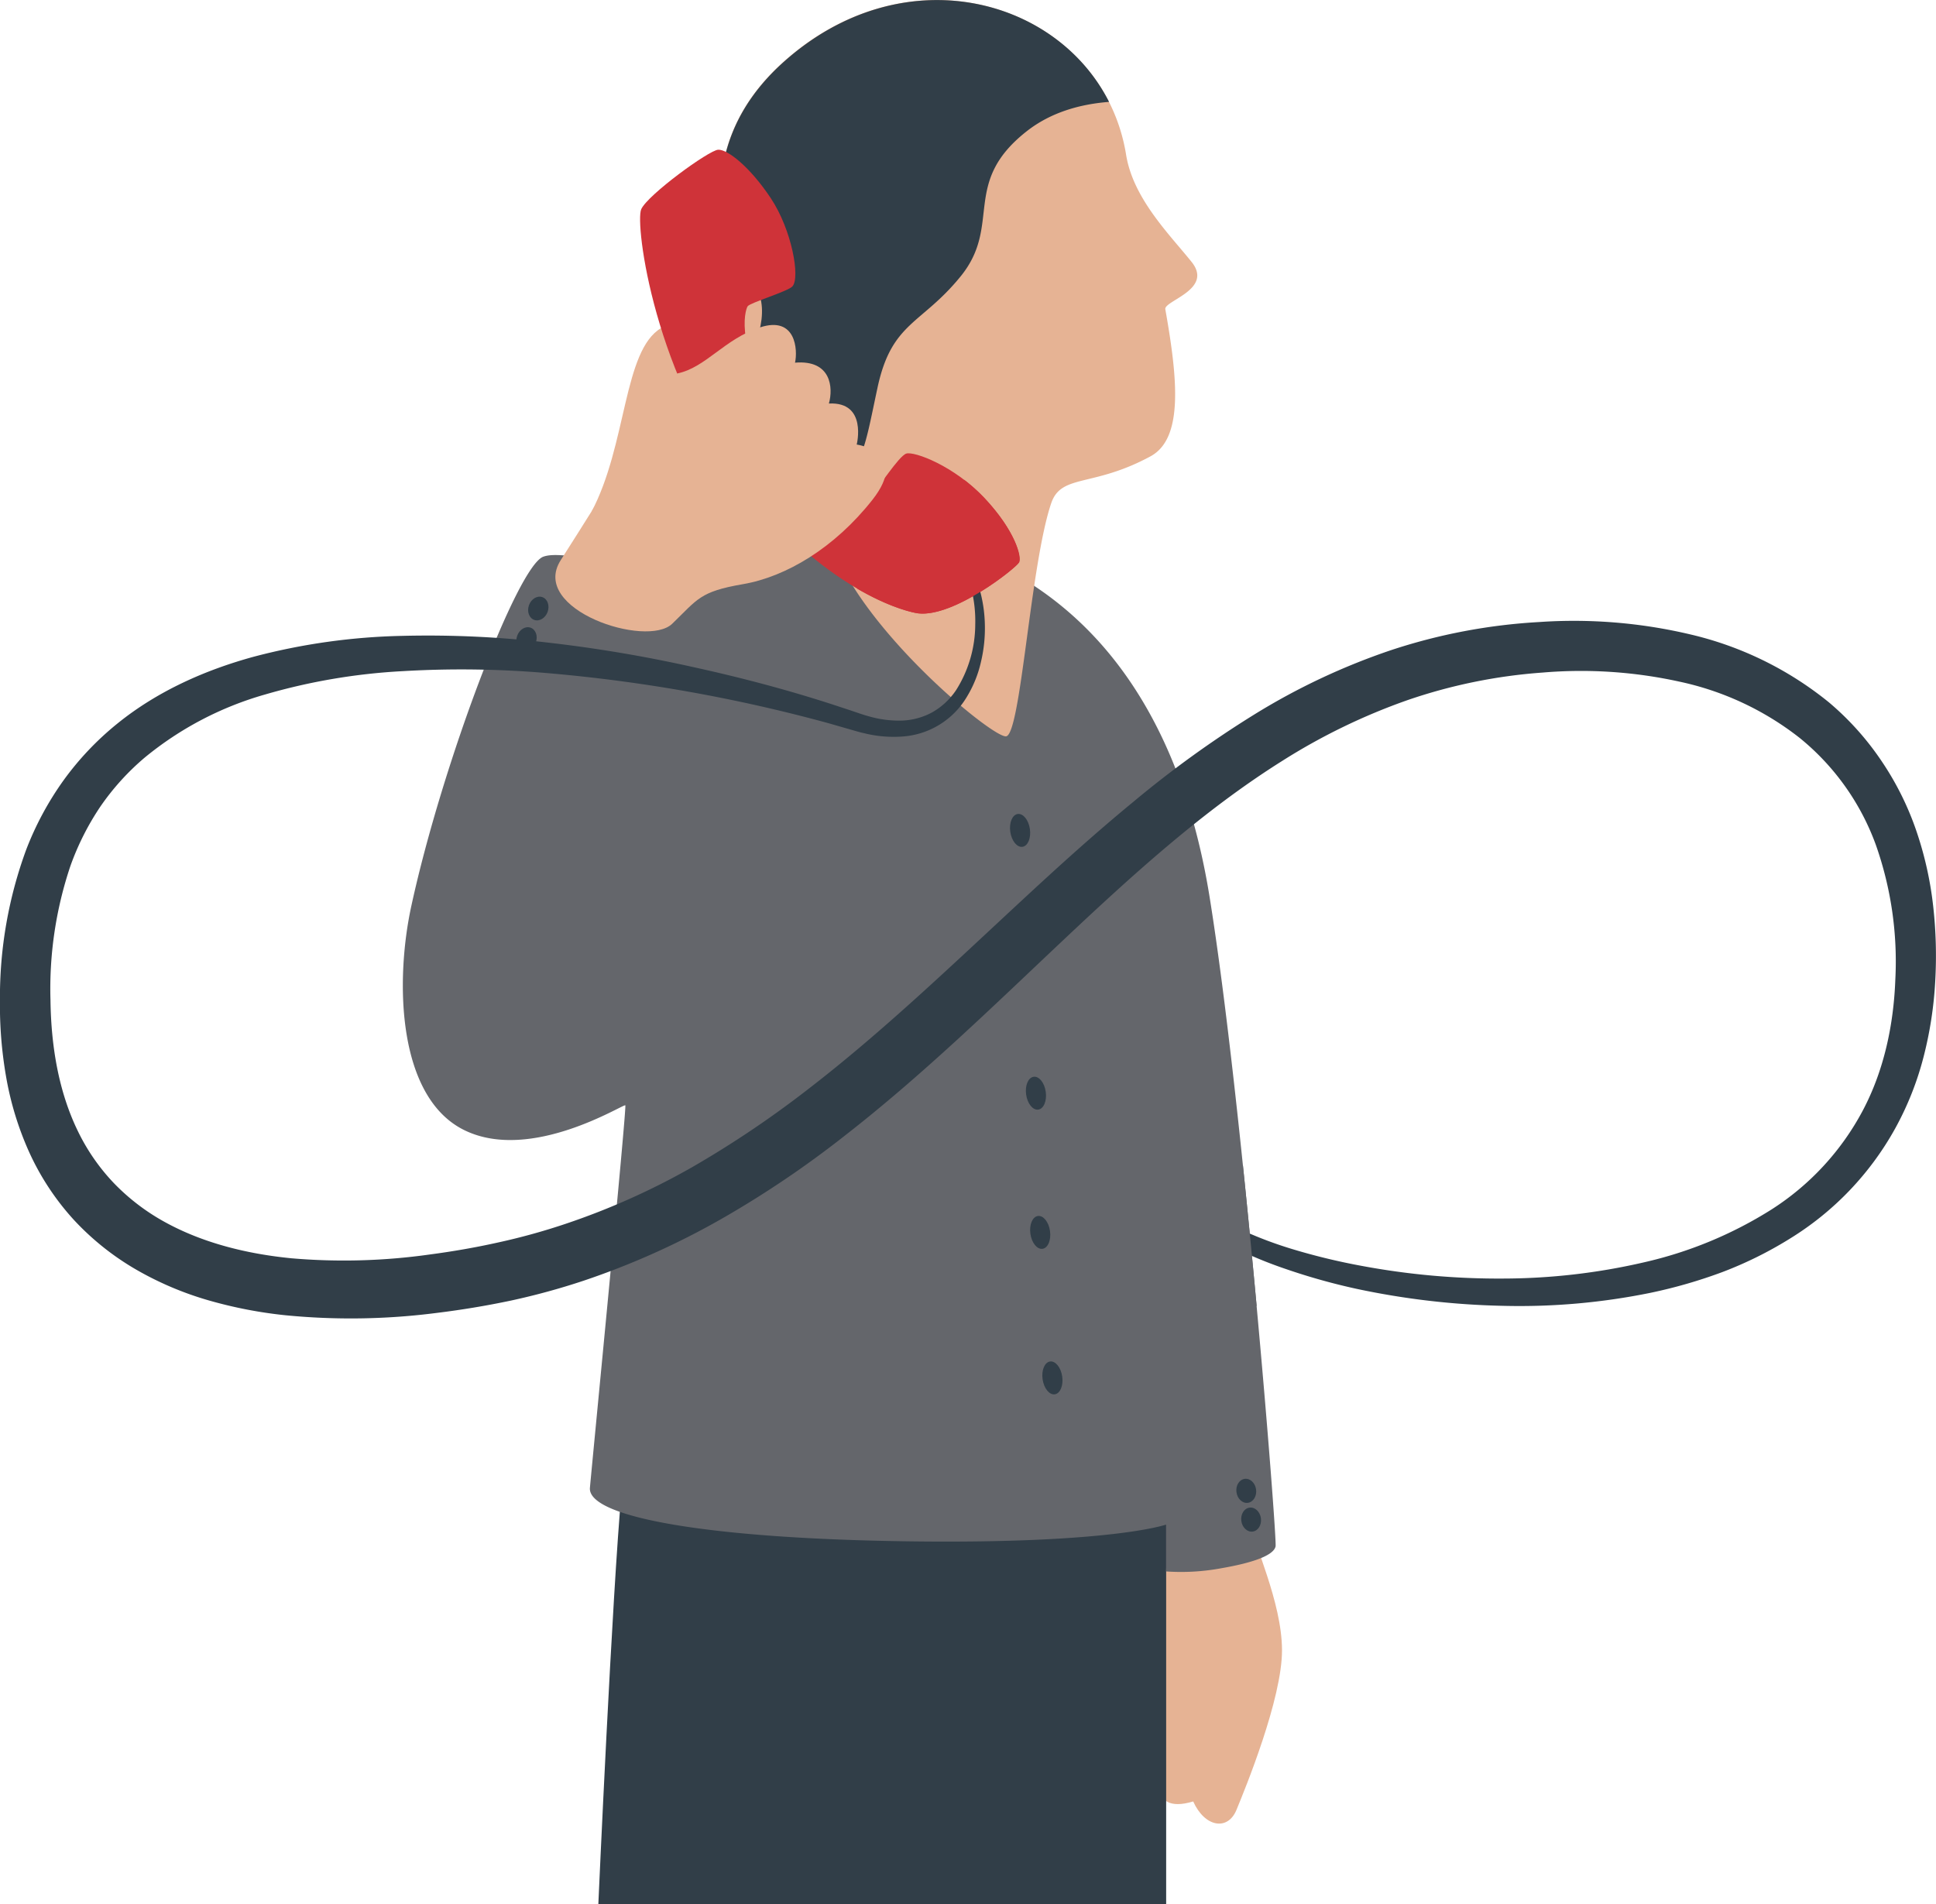
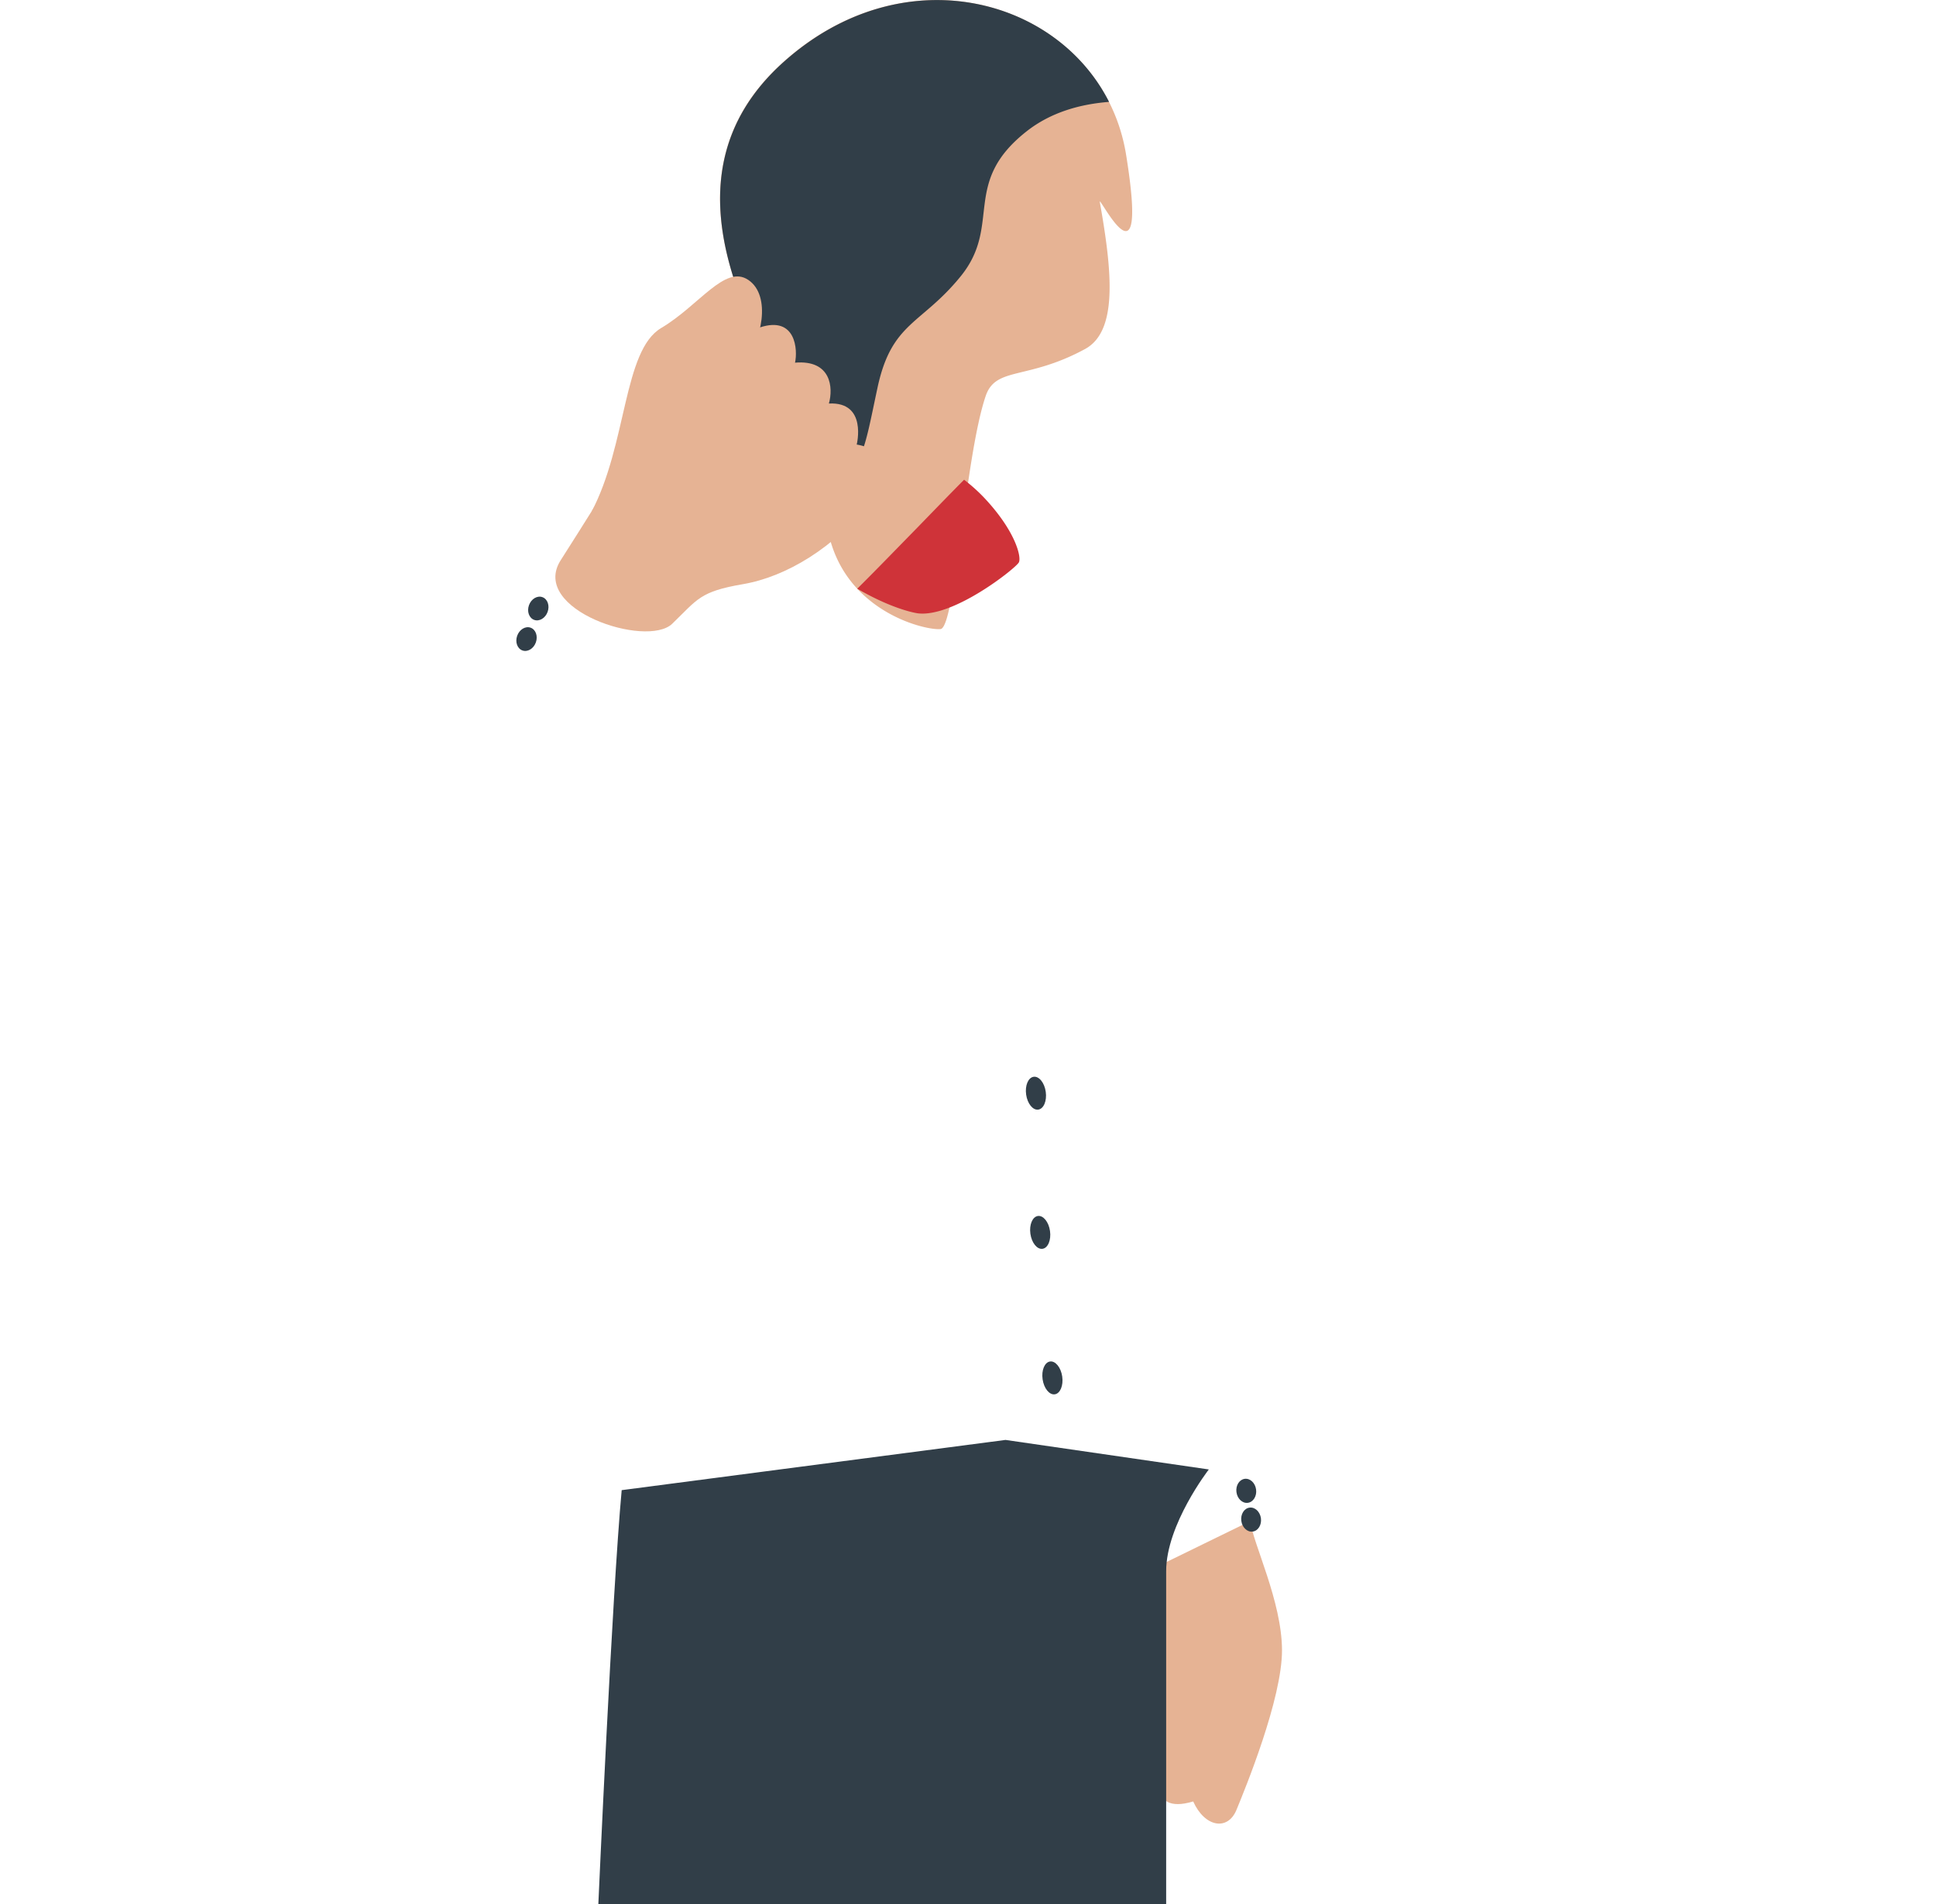
<svg xmlns="http://www.w3.org/2000/svg" id="Illustrations" width="388.89" height="382.56" viewBox="0 0 388.89 382.56">
  <defs>
    <style>.cls-1{fill:#e6b394;}.cls-2{fill:#313e48;}.cls-3{fill:#64666b;}.cls-4{fill:#cf3339;}</style>
  </defs>
  <title>unlimited-calling</title>
  <path class="cls-1" d="M267.52,320.76c.55,4.49,6.35,16.12,6.38,25.91s-7.4,27.86-9.15,32.11-6.36,3.49-8.69-1.7c-9.82,2.95-6.39-7.22-7.51-9-2.41-3.84-2.26-36.95-2.26-36.95Z" transform="translate(-16.38 -15.17)" />
  <path class="cls-2" d="M141.26,314.54c-1.93,20.93-4.69,83.19-4.69,83.19H250.63v-66.9c0-9.41,8.57-20.45,8.57-20.45l-40.84-5.93Z" transform="translate(-16.38 -15.17)" />
-   <path class="cls-3" d="M125.54,127c-5.2,1.8-20.31,41.58-26.52,70.11-3.35,15.33-2.78,38.56,10.66,45.12s32-5.37,32.31-5-6.58,70.86-7.11,76.83,24.17,10.26,64.5,10.77,51.23-3.37,51.23-3.37v9.41a44.2,44.2,0,0,0,11.25-.67c6.73-1.17,10.42-2.69,10.75-4.37S266.06,237,259.35,195.34s-26.88-57.44-37.63-64-32.27-16.62-54.76-7.73C145.49,132.09,130.73,125.17,125.54,127Z" transform="translate(-16.38 -15.17)" />
-   <path class="cls-1" d="M182.41,120a39.66,39.66,0,0,1,0-6,29.81,29.81,0,0,0-3.65-12.34c-9.45-17-31.91-50.14-4.86-74.19s64-10.15,68.68,18.77c1.42,8.83,8.71,16,13.16,21.55s-5.58,7.79-5.28,9.51c2.52,14.14,3.64,26-3,29.56-11.6,6.28-17.9,3.46-19.92,9.41-4.21,12.4-6.1,46.5-9.07,46.83S184.77,137.89,182.41,120Z" transform="translate(-16.38 -15.17)" />
+   <path class="cls-1" d="M182.41,120a39.66,39.66,0,0,1,0-6,29.81,29.81,0,0,0-3.65-12.34c-9.45-17-31.91-50.14-4.86-74.19s64-10.15,68.68,18.77s-5.58,7.79-5.28,9.51c2.52,14.14,3.64,26-3,29.56-11.6,6.28-17.9,3.46-19.92,9.41-4.21,12.4-6.1,46.5-9.07,46.83S184.77,137.89,182.41,120Z" transform="translate(-16.38 -15.17)" />
  <path class="cls-2" d="M239.16,35.64c-5.59.43-11.65,2-16.67,6C209.42,52,217.73,60.4,209.33,70.71c-7.91,9.73-13.85,9.12-16.68,22.34s-2.82,16-10.23,21a29.7,29.7,0,0,0-3.65-12.35c-9.45-17-31.9-50.14-4.85-74.19C197.41,6.58,228.37,14.32,239.16,35.64Z" transform="translate(-16.38 -15.17)" />
  <path class="cls-1" d="M135.19,118c7.17-13.55,6.35-32.4,14-36.93S162,68.24,166.7,71.41s2.68,12.44-.94,16.54S135.19,118,135.19,118Z" transform="translate(-16.38 -15.17)" />
-   <path class="cls-4" d="M200.82,138.39c-1.63-.2-16.95-3.33-34.91-25s-22.06-53.28-20.72-56.2,13.6-11.84,15.45-11.94S167,48.64,171.22,55s5.93,15.93,4.34,17.7c-.87,1-8.49,3.27-9,4s-3,9,7.92,23.54,16.51,14.35,17.32,13.85,5.07-7.26,6.61-7.79,9.62,2.41,15.78,9,7.46,11.76,6.92,12.84S208,139.25,200.82,138.39Z" transform="translate(-16.38 -15.17)" />
  <path class="cls-1" d="M152.42,90.2c5.76-1.18,9.46-6.94,16.66-9.27s7.56,4.58,7,7.1c7.28-.62,7.7,5.06,6.8,8.21,7.77-.4,5.59,8.24,5.59,8.24s10.76,1.46,3.14,11.12-17.32,15.44-26,16.93-9.07,3-14.2,7.95S122.7,137.65,129,127.73C137.64,114.22,152.42,90.2,152.42,90.2Z" transform="translate(-16.38 -15.17)" />
-   <path class="cls-2" d="M209.37,126.6a15.52,15.52,0,0,1,3.67,6.56,28.08,28.08,0,0,1,1.17,7.39,29.14,29.14,0,0,1-.76,7.5,23.32,23.32,0,0,1-2.84,7.09,16.33,16.33,0,0,1-13,8,24.61,24.61,0,0,1-7.74-.69c-.64-.13-1.25-.32-1.86-.49l-1.74-.5-3.48-1A316.4,316.4,0,0,0,126,150.37,201.17,201.17,0,0,0,97.35,150a121.81,121.81,0,0,0-27.78,4.71,66.74,66.74,0,0,0-24.1,12.64,50.09,50.09,0,0,0-8.95,9.89,53.59,53.59,0,0,0-6,11.91,77.35,77.35,0,0,0-4,26.94c.12,9.25,1.63,18.26,5.4,26.11a41,41,0,0,0,7.26,10.58,42.85,42.85,0,0,0,10.19,7.83c7.62,4.23,16.49,6.46,25.57,7.35a123.16,123.16,0,0,0,27.74-.76c4.64-.61,9.3-1.42,13.81-2.43a127.75,127.75,0,0,0,13.43-3.71,143.93,143.93,0,0,0,25.45-11.38,204.89,204.89,0,0,0,23.42-15.76C193.79,222.36,207.67,209,222,195.73c7.15-6.63,14.43-13.22,22.07-19.5a212.12,212.12,0,0,1,24.22-17.49,133.27,133.27,0,0,1,27.38-12.91,115,115,0,0,1,29.84-5.69,101.58,101.58,0,0,1,30.4,2.48,69,69,0,0,1,27.85,13.65A57.1,57.1,0,0,1,394.29,168a59.15,59.15,0,0,1,7,14,71,71,0,0,1,3.4,15.1,89.43,89.43,0,0,1,.42,15.26,77.54,77.54,0,0,1-2.34,15.15,61.53,61.53,0,0,1-5.69,14.35A60.21,60.21,0,0,1,375.94,264a78.1,78.1,0,0,1-13.59,6.73,99.76,99.76,0,0,1-14.45,4.17,131.61,131.61,0,0,1-29.63,2.61,156,156,0,0,1-29.37-3.41,125.63,125.63,0,0,1-14.27-4,85,85,0,0,1-13.66-6l1.79-3.29a80.51,80.51,0,0,0,13.17,5.29,127.88,127.88,0,0,0,13.9,3.37,149.52,149.52,0,0,0,28.48,2.56,126.39,126.39,0,0,0,28.22-3.24,82,82,0,0,0,25.72-10.65,53.1,53.1,0,0,0,18.3-19.84c4.24-8,6.21-17.15,6.55-26.36a70.42,70.42,0,0,0-3.9-27,49.37,49.37,0,0,0-15.3-21.51,59,59,0,0,0-24.22-11.33,91.79,91.79,0,0,0-27.46-1.81,106.74,106.74,0,0,0-27.15,5.55A123.39,123.39,0,0,0,274,168c-15.93,10-30.11,22.91-44.16,36.15s-28.12,27-43.81,39.21a202.68,202.68,0,0,1-24.84,16.75,156.57,156.57,0,0,1-27.6,12.36,139.64,139.64,0,0,1-14.64,4c-5,1.05-9.9,1.86-14.89,2.47a134.79,134.79,0,0,1-30.38.46,88.85,88.85,0,0,1-15.26-2.95,65.11,65.11,0,0,1-14.62-6.18,53.69,53.69,0,0,1-12.63-10.08,52.09,52.09,0,0,1-8.93-13.56,62.91,62.91,0,0,1-4.63-15.11,83.85,83.85,0,0,1-1.24-15.42,85.9,85.9,0,0,1,5.28-30.25A62.15,62.15,0,0,1,29.1,172a59.24,59.24,0,0,1,10.79-11.41C48,154,57.64,149.76,67.37,147.1A126.91,126.91,0,0,1,97,142.92a206.88,206.88,0,0,1,29.55,1.36,278.55,278.55,0,0,1,29,4.89c9.56,2.09,19,4.58,28.29,7.6l3.49,1.15,1.73.59c.56.17,1.1.37,1.65.51a21.81,21.81,0,0,0,6.67.92,13.78,13.78,0,0,0,6.25-1.66,14.2,14.2,0,0,0,4.82-4.49,24.81,24.81,0,0,0,3.83-13.19,26.6,26.6,0,0,0-.75-7,14.45,14.45,0,0,0-3-6.2Z" transform="translate(-16.38 -15.17)" />
  <path class="cls-4" d="M214.18,115.28a34,34,0,0,0-4.14-3.73c-3.18,3.2-6.32,6.46-9.46,9.69-4,4.08-7.93,8.16-12,12.2,6.75,3.93,11.33,4.84,12.19,4.95,7.21.86,19.75-9.14,20.28-10.25S220.35,121.88,214.18,115.28Z" transform="translate(-16.38 -15.17)" />
-   <path class="cls-3" d="M246.65,256.06a7.76,7.76,0,0,0-2.17,4.25,9.35,9.35,0,0,0,1.23,5.57c2.85,5.43,8.6,8.27,14.29,9.78,2.76.75,5.59,1.24,8.37,1.82l.44.08c-.83-9-1.76-18.6-2.75-28.2A43.43,43.43,0,0,0,257,250.8C253.29,251.77,249.33,253.24,246.65,256.06Z" transform="translate(-16.38 -15.17)" />
-   <ellipse class="cls-2" cx="221.29" cy="182" rx="1.99" ry="3.33" transform="translate(-40.26 18.55) rotate(-8.27)" />
  <ellipse class="cls-2" cx="225.28" cy="233.83" rx="1.99" ry="3.33" transform="matrix(0.99, -0.14, 0.14, 0.99, -47.67, 19.67)" />
  <ellipse class="cls-2" cx="227.78" cy="291.99" rx="1.99" ry="3.33" transform="translate(-56.01 20.63) rotate(-8.27)" />
  <ellipse class="cls-2" cx="226.24" cy="261.79" rx="1.99" ry="3.33" transform="matrix(0.99, -0.14, 0.14, 0.99, -51.68, 20.09)" />
  <ellipse class="cls-2" cx="267.61" cy="321.48" rx="1.99" ry="2.43" transform="matrix(0.99, -0.13, 0.13, 0.99, -55.41, 21.81)" />
  <ellipse class="cls-2" cx="266.72" cy="314.68" rx="1.99" ry="2.43" transform="translate(-54.54 21.64) rotate(-7.37)" />
  <ellipse class="cls-2" cx="122.14" cy="143.56" rx="2.43" ry="1.99" transform="translate(-70.67 194.71) rotate(-70.21)" />
  <ellipse class="cls-2" cx="124.46" cy="137.1" rx="2.43" ry="1.99" transform="matrix(0.34, -0.94, 0.94, 0.34, -63.06, 192.63)" />
</svg>